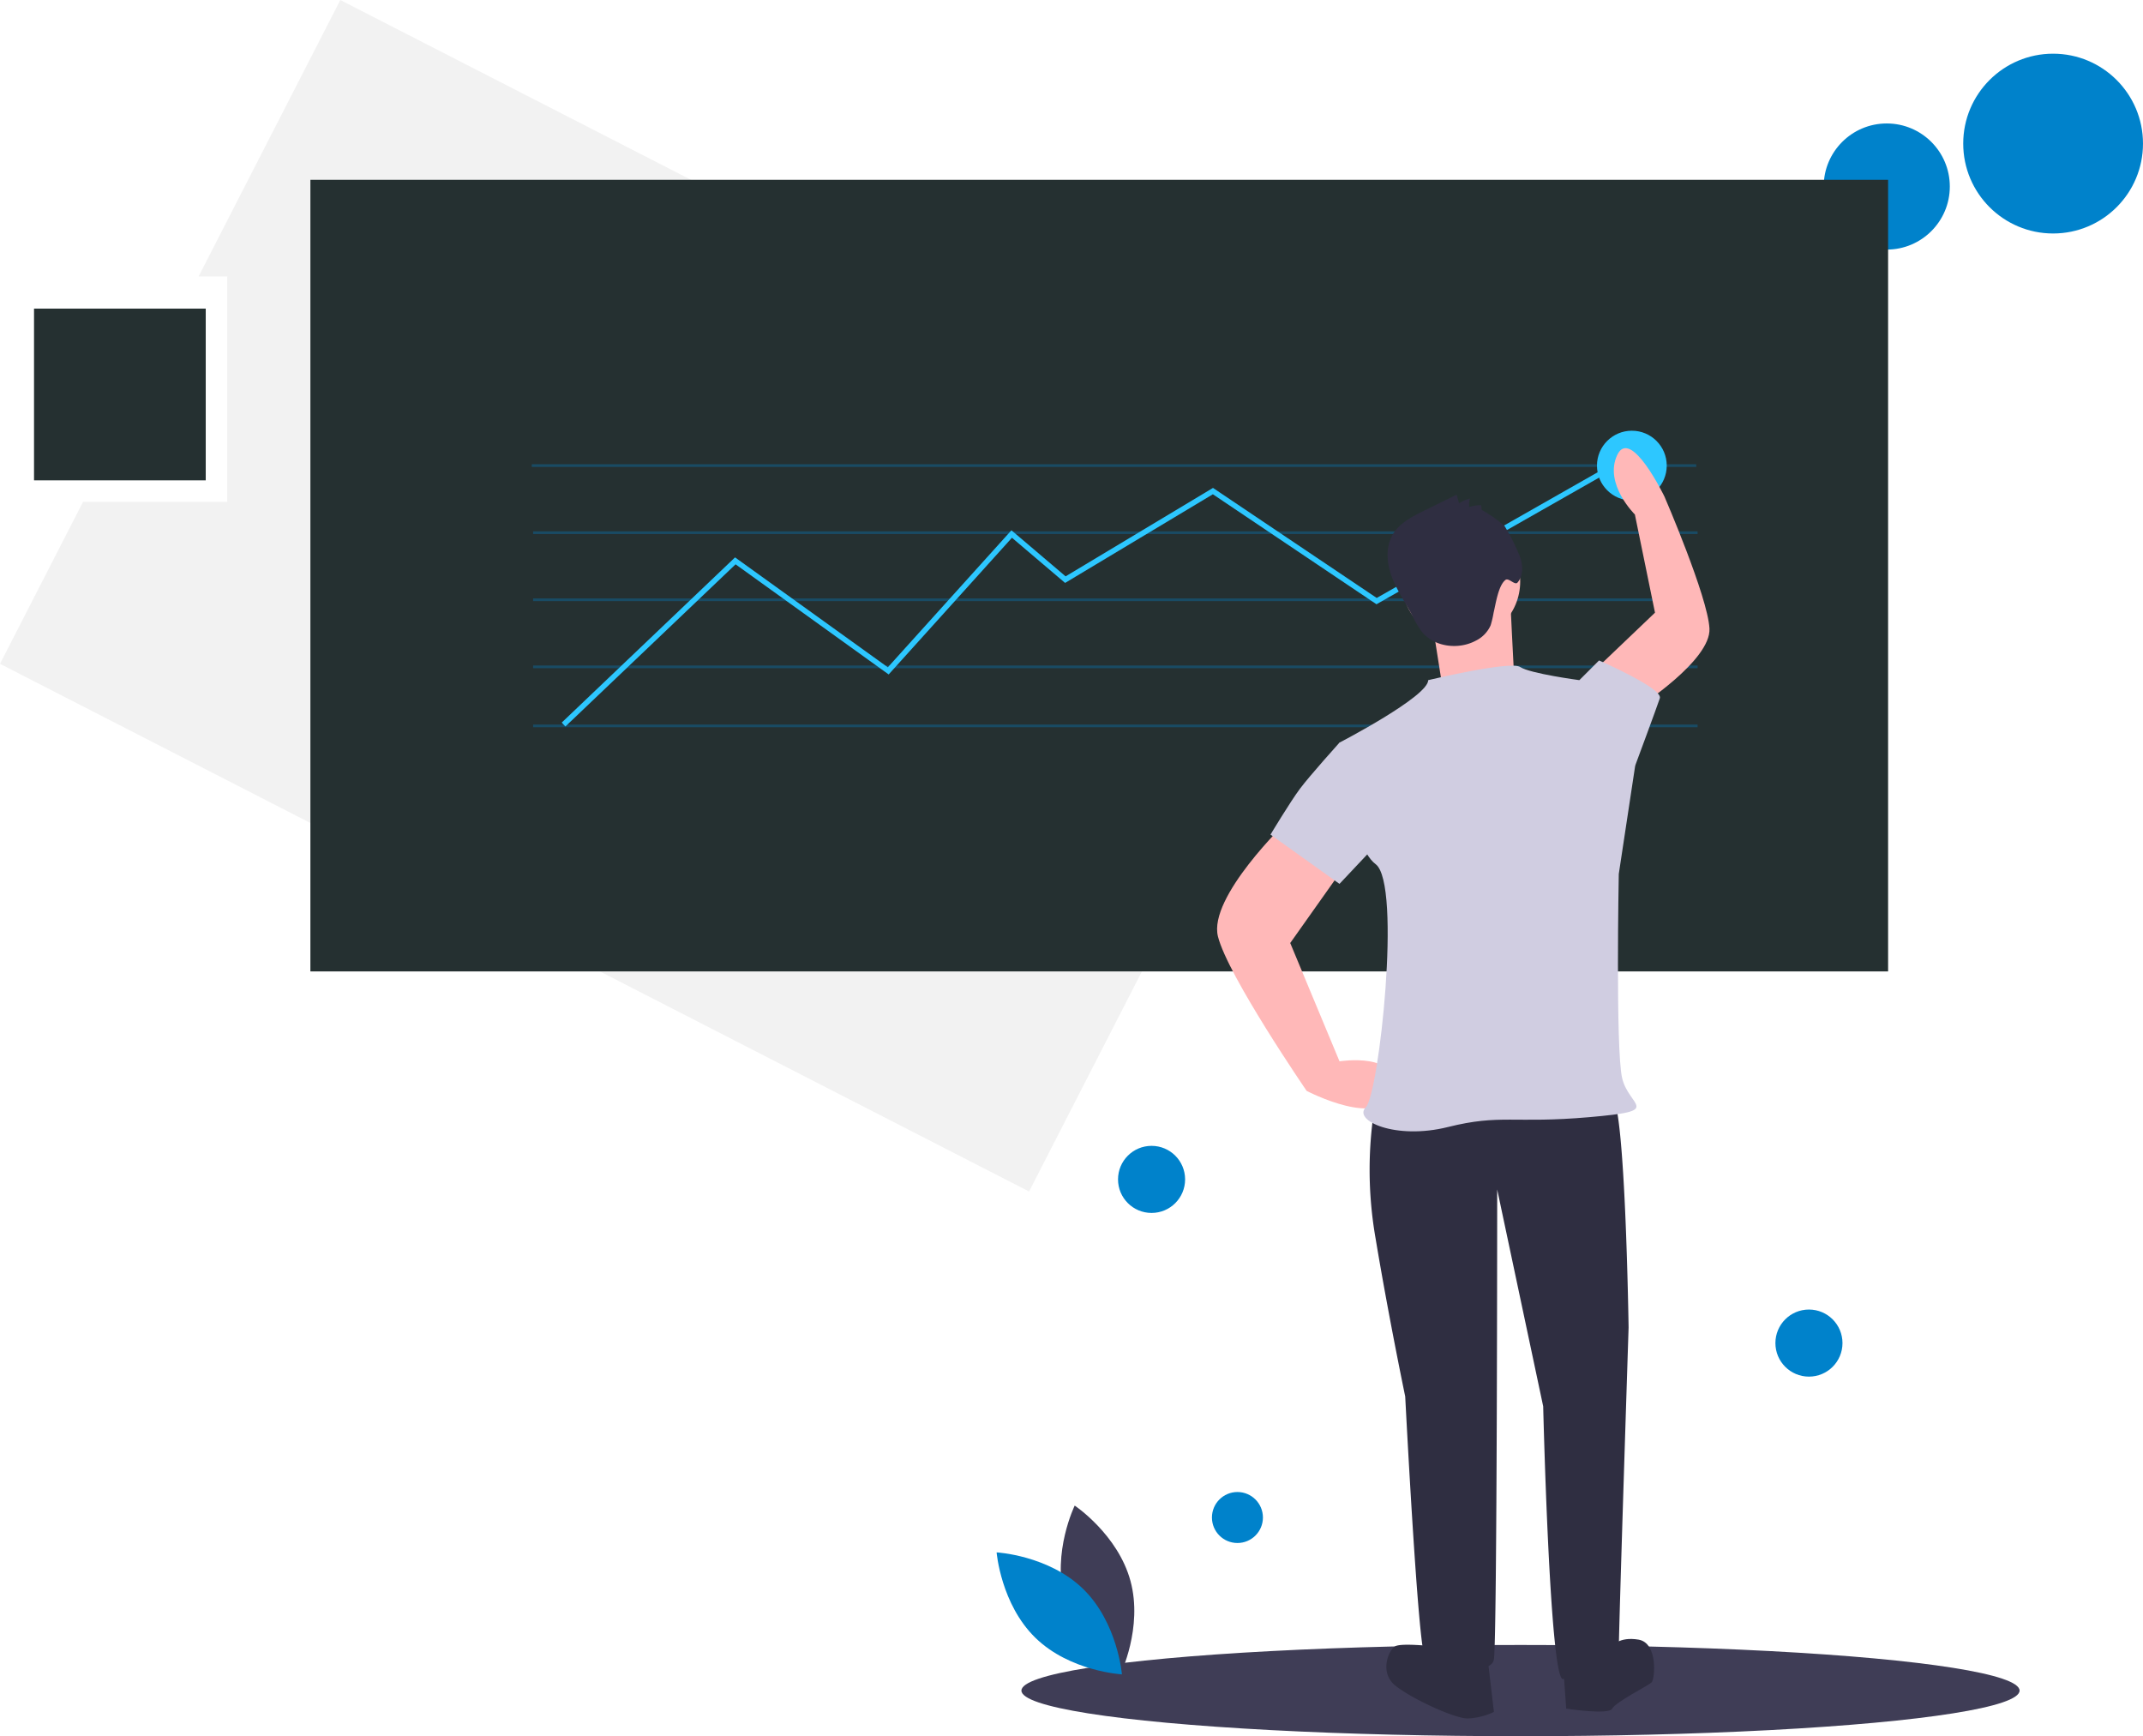
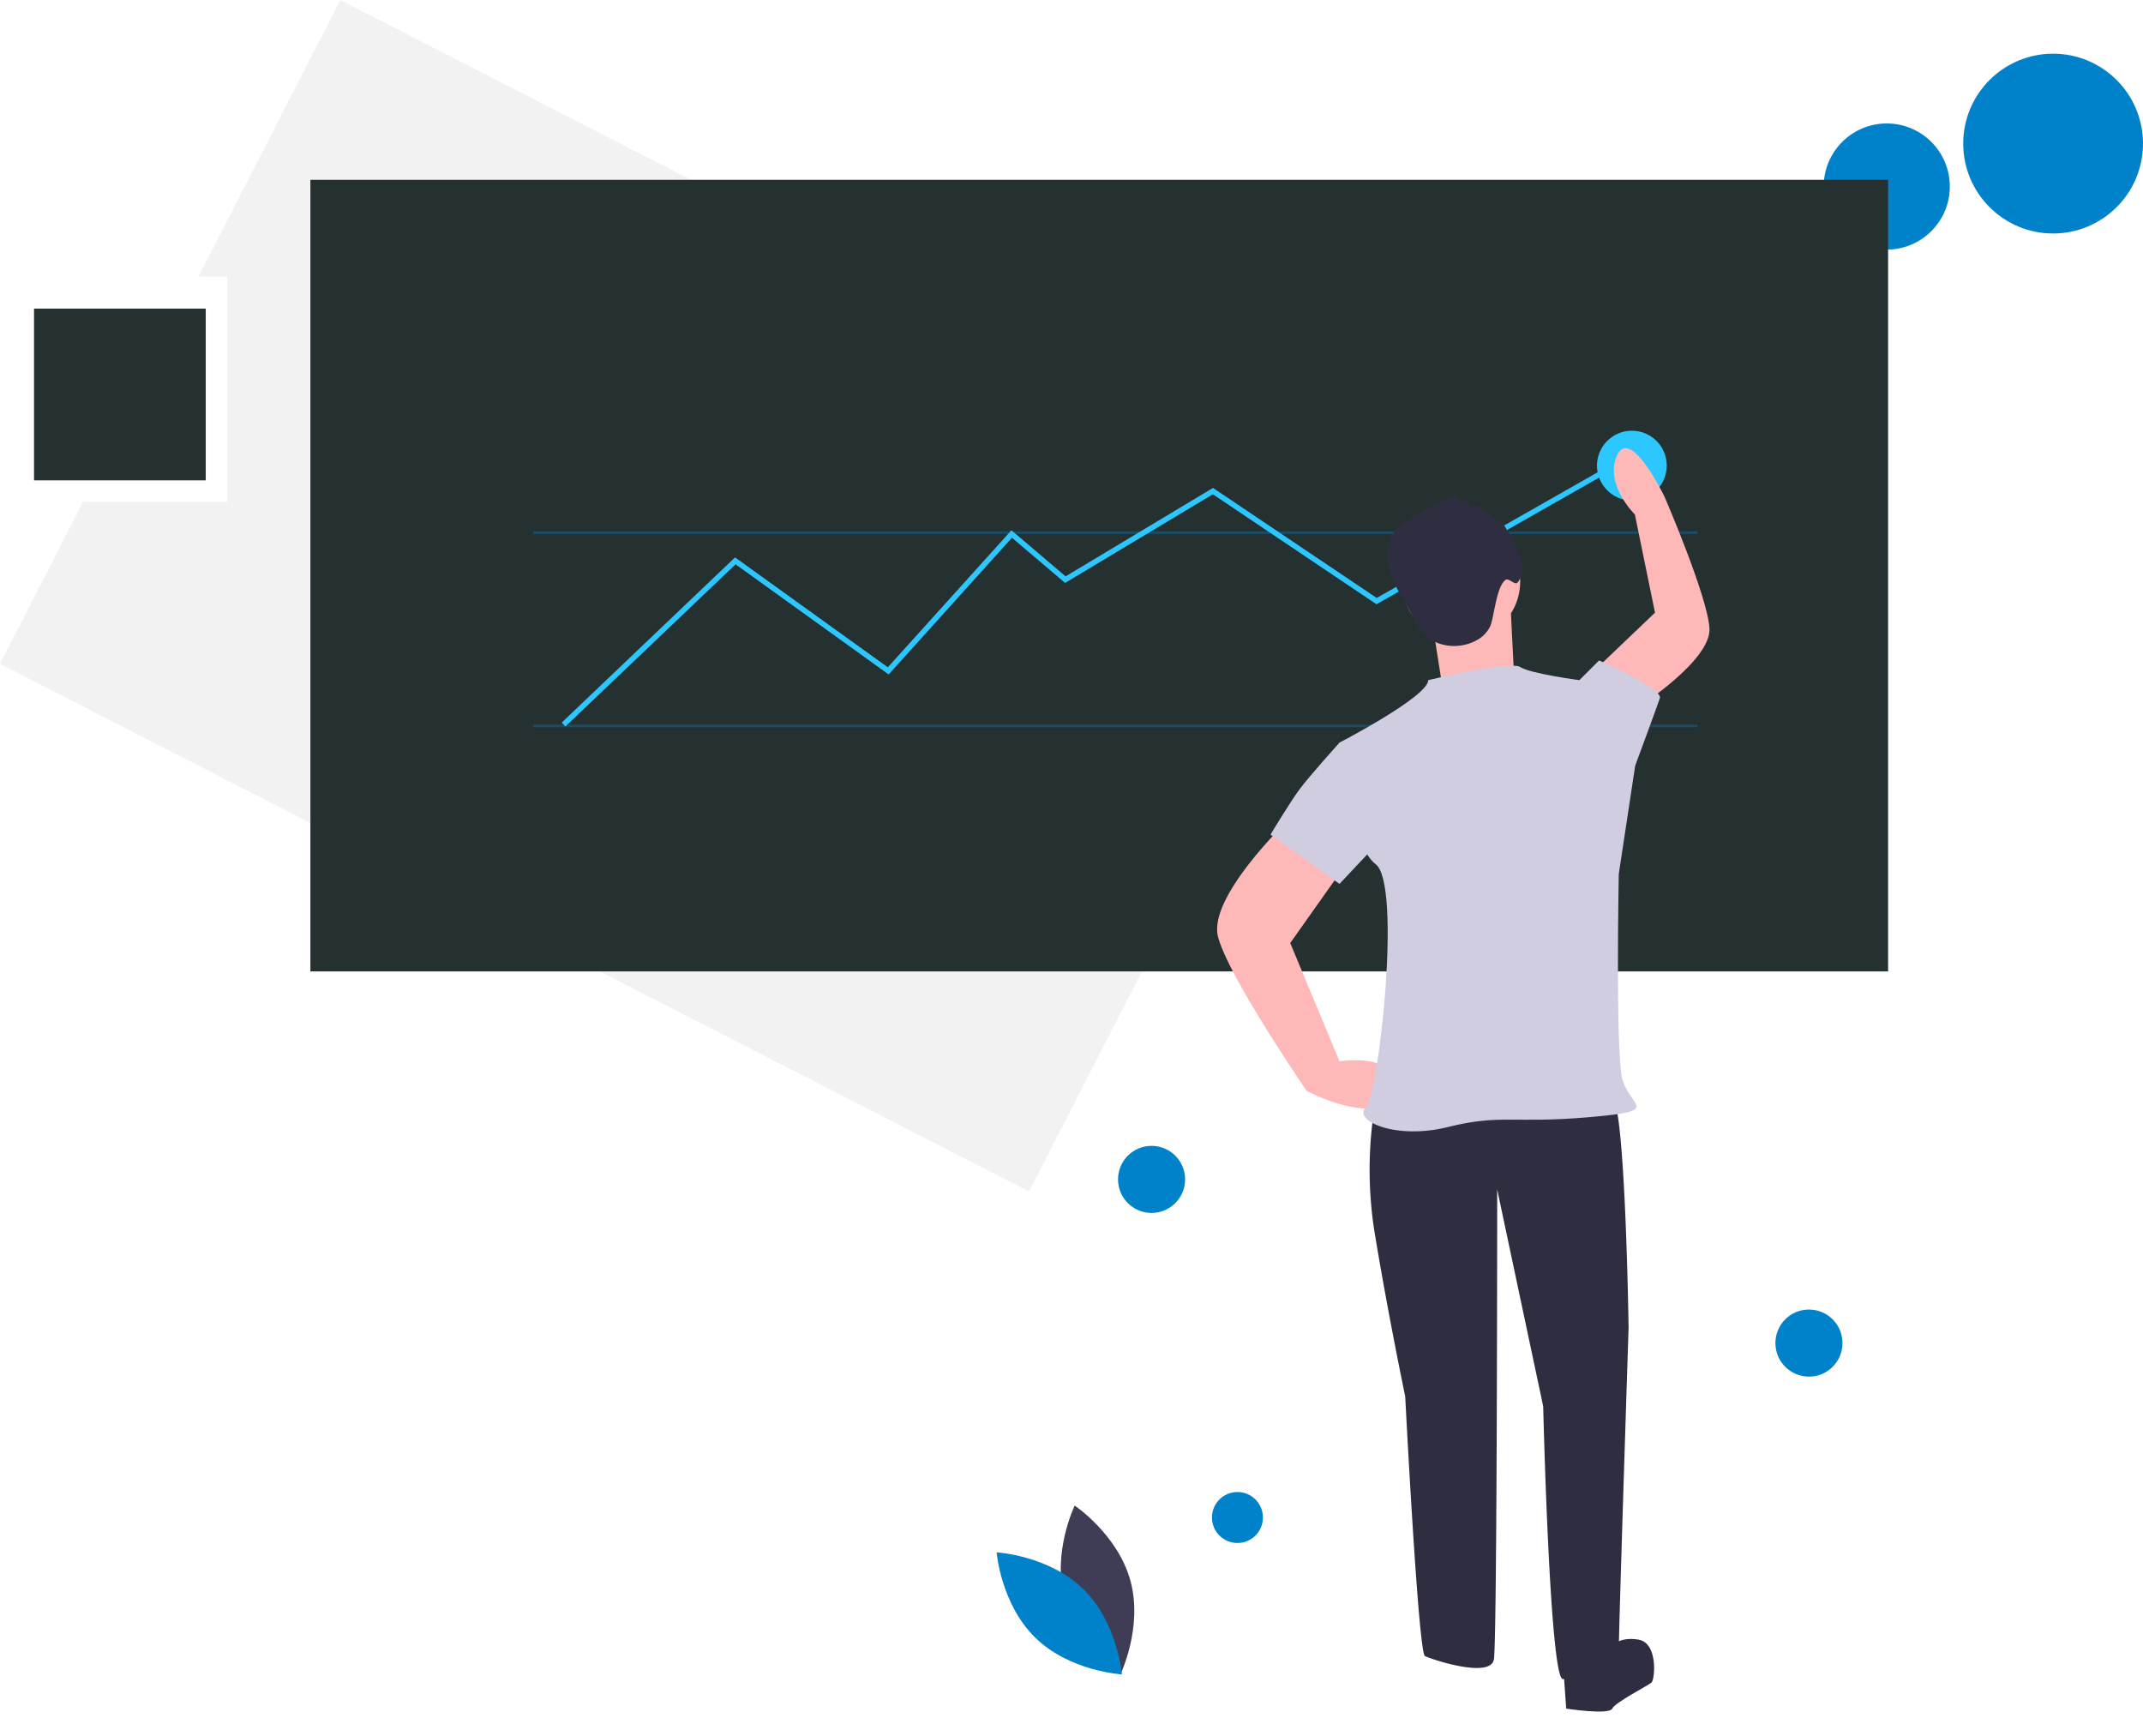
<svg xmlns="http://www.w3.org/2000/svg" width="424.379" height="343.788" viewBox="0 0 424.379 343.788">
  <defs>
    <style>.a,.d{fill:#0082cb;}.b{fill:#f2f2f2;}.c{fill:#253031;}.d{opacity:0.33;}.e{fill:#3f3d56;}.f{fill:#2dc7ff;}.g{fill:#2f2e41;}.h{fill:#ffb8b8;}.i{fill:#d0cde1;}</style>
  </defs>
  <circle class="a" cx="12.487" cy="12.487" r="12.487" transform="translate(361.148 24.447)" />
  <path class="b" d="M67.392,0,39.331,54.734H45V99.367H16.447L0,131.446,203.789,235.928l67.393-131.446Z" />
  <rect class="c" width="312.434" height="156.748" transform="translate(61.467 35.605)" />
-   <rect class="d" width="230.606" height="0.531" transform="translate(105.303 91.928)" />
  <rect class="d" width="230.606" height="0.531" transform="translate(105.569 105.212)" />
-   <rect class="d" width="230.606" height="0.531" transform="translate(105.569 131.78)" />
  <rect class="d" width="230.606" height="0.531" transform="translate(105.569 143.469)" />
-   <rect class="d" width="230.606" height="0.531" transform="translate(105.569 118.496)" />
-   <ellipse class="e" cx="98.831" cy="9.033" rx="98.831" ry="9.033" transform="translate(202.275 325.722)" />
  <path class="f" d="M210.075,222.758l-.733-.769,34.326-32.717,30.258,21.765L298.4,183.908l10.73,9.12,29.187-17.512,32.42,21.79,50.883-28.942.525.923-51.454,29.268-32.4-21.781-29.262,17.557-10.524-8.946-24.415,27.069-30.316-21.806Z" transform="translate(-98.108 -78.904)" />
  <path class="e" d="M596.751,706.041c2.5,9.232,11.051,14.949,11.051,14.949s4.5-9.25,2.008-18.482-11.051-14.949-11.051-14.949S594.254,696.81,596.751,706.041Z" transform="translate(-385.934 -389.438)" />
  <path class="a" d="M589.217,712.23c6.853,6.671,7.69,16.925,7.69,16.925s-10.273-.561-17.126-7.232S572.091,705,572.091,705,582.365,705.559,589.217,712.23Z" transform="translate(-374.731 -397.611)" />
  <circle class="a" cx="17.8" cy="17.8" r="17.8" transform="translate(388.778 10.632)" />
  <circle class="a" cx="6.642" cy="6.642" r="6.642" transform="translate(351.584 259.303)" />
  <circle class="a" cx="5.048" cy="5.048" r="5.048" transform="translate(240.001 295.435)" />
  <circle class="a" cx="6.642" cy="6.642" r="6.642" transform="translate(221.403 226.891)" />
  <circle class="f" cx="6.908" cy="6.908" r="6.908" transform="translate(316.249 85.286)" />
-   <path class="g" d="M718.188,534.96l-5.856.651a78.783,78.783,0,0,0,0,27.327c2.6,15.615,5.856,31.231,5.856,31.231s2.6,50.75,3.9,51.4,13.013,4.554,13.663.651.651-93.041.651-93.041l9.109,42.942s1.3,54,3.9,54,11.061-.651,11.061-5.205,1.952-64.413,1.952-64.413-.651-44.243-3.253-45.545S718.188,534.96,718.188,534.96Z" transform="translate(-439.913 -317.651)" />
-   <path class="g" d="M726.286,739.707s-5.856-.651-7.157,0-3.253,5.205,0,7.808,11.712,6.506,14.314,6.506a13.46,13.46,0,0,0,5.205-1.3l-1.3-11.061Z" transform="translate(-442.806 -413.742)" />
+   <path class="g" d="M718.188,534.96l-5.856.651a78.783,78.783,0,0,0,0,27.327c2.6,15.615,5.856,31.231,5.856,31.231s2.6,50.75,3.9,51.4,13.013,4.554,13.663.651.651-93.041.651-93.041l9.109,42.942s1.3,54,3.9,54,11.061-.651,11.061-5.205,1.952-64.413,1.952-64.413-.651-44.243-3.253-45.545Z" transform="translate(-439.913 -317.651)" />
  <path class="g" d="M783.149,741.95l.651,9.109s8.458,1.3,9.109,0,7.157-4.555,7.808-5.205,1.3-7.808-2.6-8.458-5.205,1.3-5.205,1.3Z" transform="translate(-473.643 -412.732)" />
  <path class="h" d="M668.091,432.612s-15.615,14.965-13.663,22.772,17.567,30.58,17.567,30.58,14.965,7.808,16.917,0-10.41-5.856-10.41-5.856l-9.76-23.423L679.8,441.07Z" transform="translate(-413.239 -269.957)" />
  <path class="h" d="M804.794,344.653s14.225-9.147,13.9-15.432-8.9-26.1-8.9-26.1-6.708-13.948-9.375-8.248,3.505,11.768,3.505,11.768l3.984,19.438-10.827,10.329Z" transform="translate(-480.168 -204.764)" />
  <circle class="h" cx="11.711" cy="11.711" r="11.711" transform="translate(277.624 103.447)" />
  <path class="h" d="M734.169,353.066l1.952,12.362,14.314-2.6s-.651-12.362-.651-13.663S734.169,353.066,734.169,353.066Z" transform="translate(-450.689 -230.75)" />
  <path class="i" d="M717.451,377.428s16.266-3.9,18.218-2.6,11.711,2.6,11.711,2.6l11.061,16.917-3.253,21.471s-.651,34.484.651,40.34,8.458,6.506-6.506,7.808-17.567-.651-27.977,1.952-18.868-1.3-16.266-3.9,7.157-44.243,1.952-48.147-7.157-24.074-7.157-24.074S717.451,380.682,717.451,377.428Z" transform="translate(-434.621 -242.751)" />
  <path class="i" d="M785.6,378.467l1.952-1.952,3.9-3.9s12.687,5.53,12.037,7.482-4.88,13.338-4.88,13.338l-5.856,1.952Z" transform="translate(-474.791 -241.838)" />
  <path class="i" d="M695.64,404.525l-7.808-1.3s-5.856,6.506-7.808,9.109-5.856,9.109-5.856,9.109l13.663,9.76,10.41-11.061Z" transform="translate(-422.57 -256.185)" />
  <path class="g" d="M736.439,313.852l-.12-.938a7.375,7.375,0,0,0-2.344.368,3.851,3.851,0,0,1,.145-1.686,7.5,7.5,0,0,0-2.169.943l-.473-1.712-6.5,3.206c-2.335,1.151-4.8,2.415-6.131,4.65-1.488,2.491-1.229,5.693-.212,8.411s2.707,5.123,4.062,7.689a19.21,19.21,0,0,0,1.846,3.142c2.455,3.061,7.234,3.679,10.7,1.832a6.189,6.189,0,0,0,2.964-3.05,19.826,19.826,0,0,0,.592-2.526c.428-1.749.925-5.359,2.346-6.466.625-.487,1.864,1.127,2.382.528,1.331-1.541,1.052-3.917.225-5.778a42.151,42.151,0,0,0-2.775-5.413A25.7,25.7,0,0,0,736.439,313.852Z" transform="translate(-443.016 -212.883)" />
  <rect class="c" width="34.006" height="34.006" transform="translate(6.738 61.11)" />
</svg>